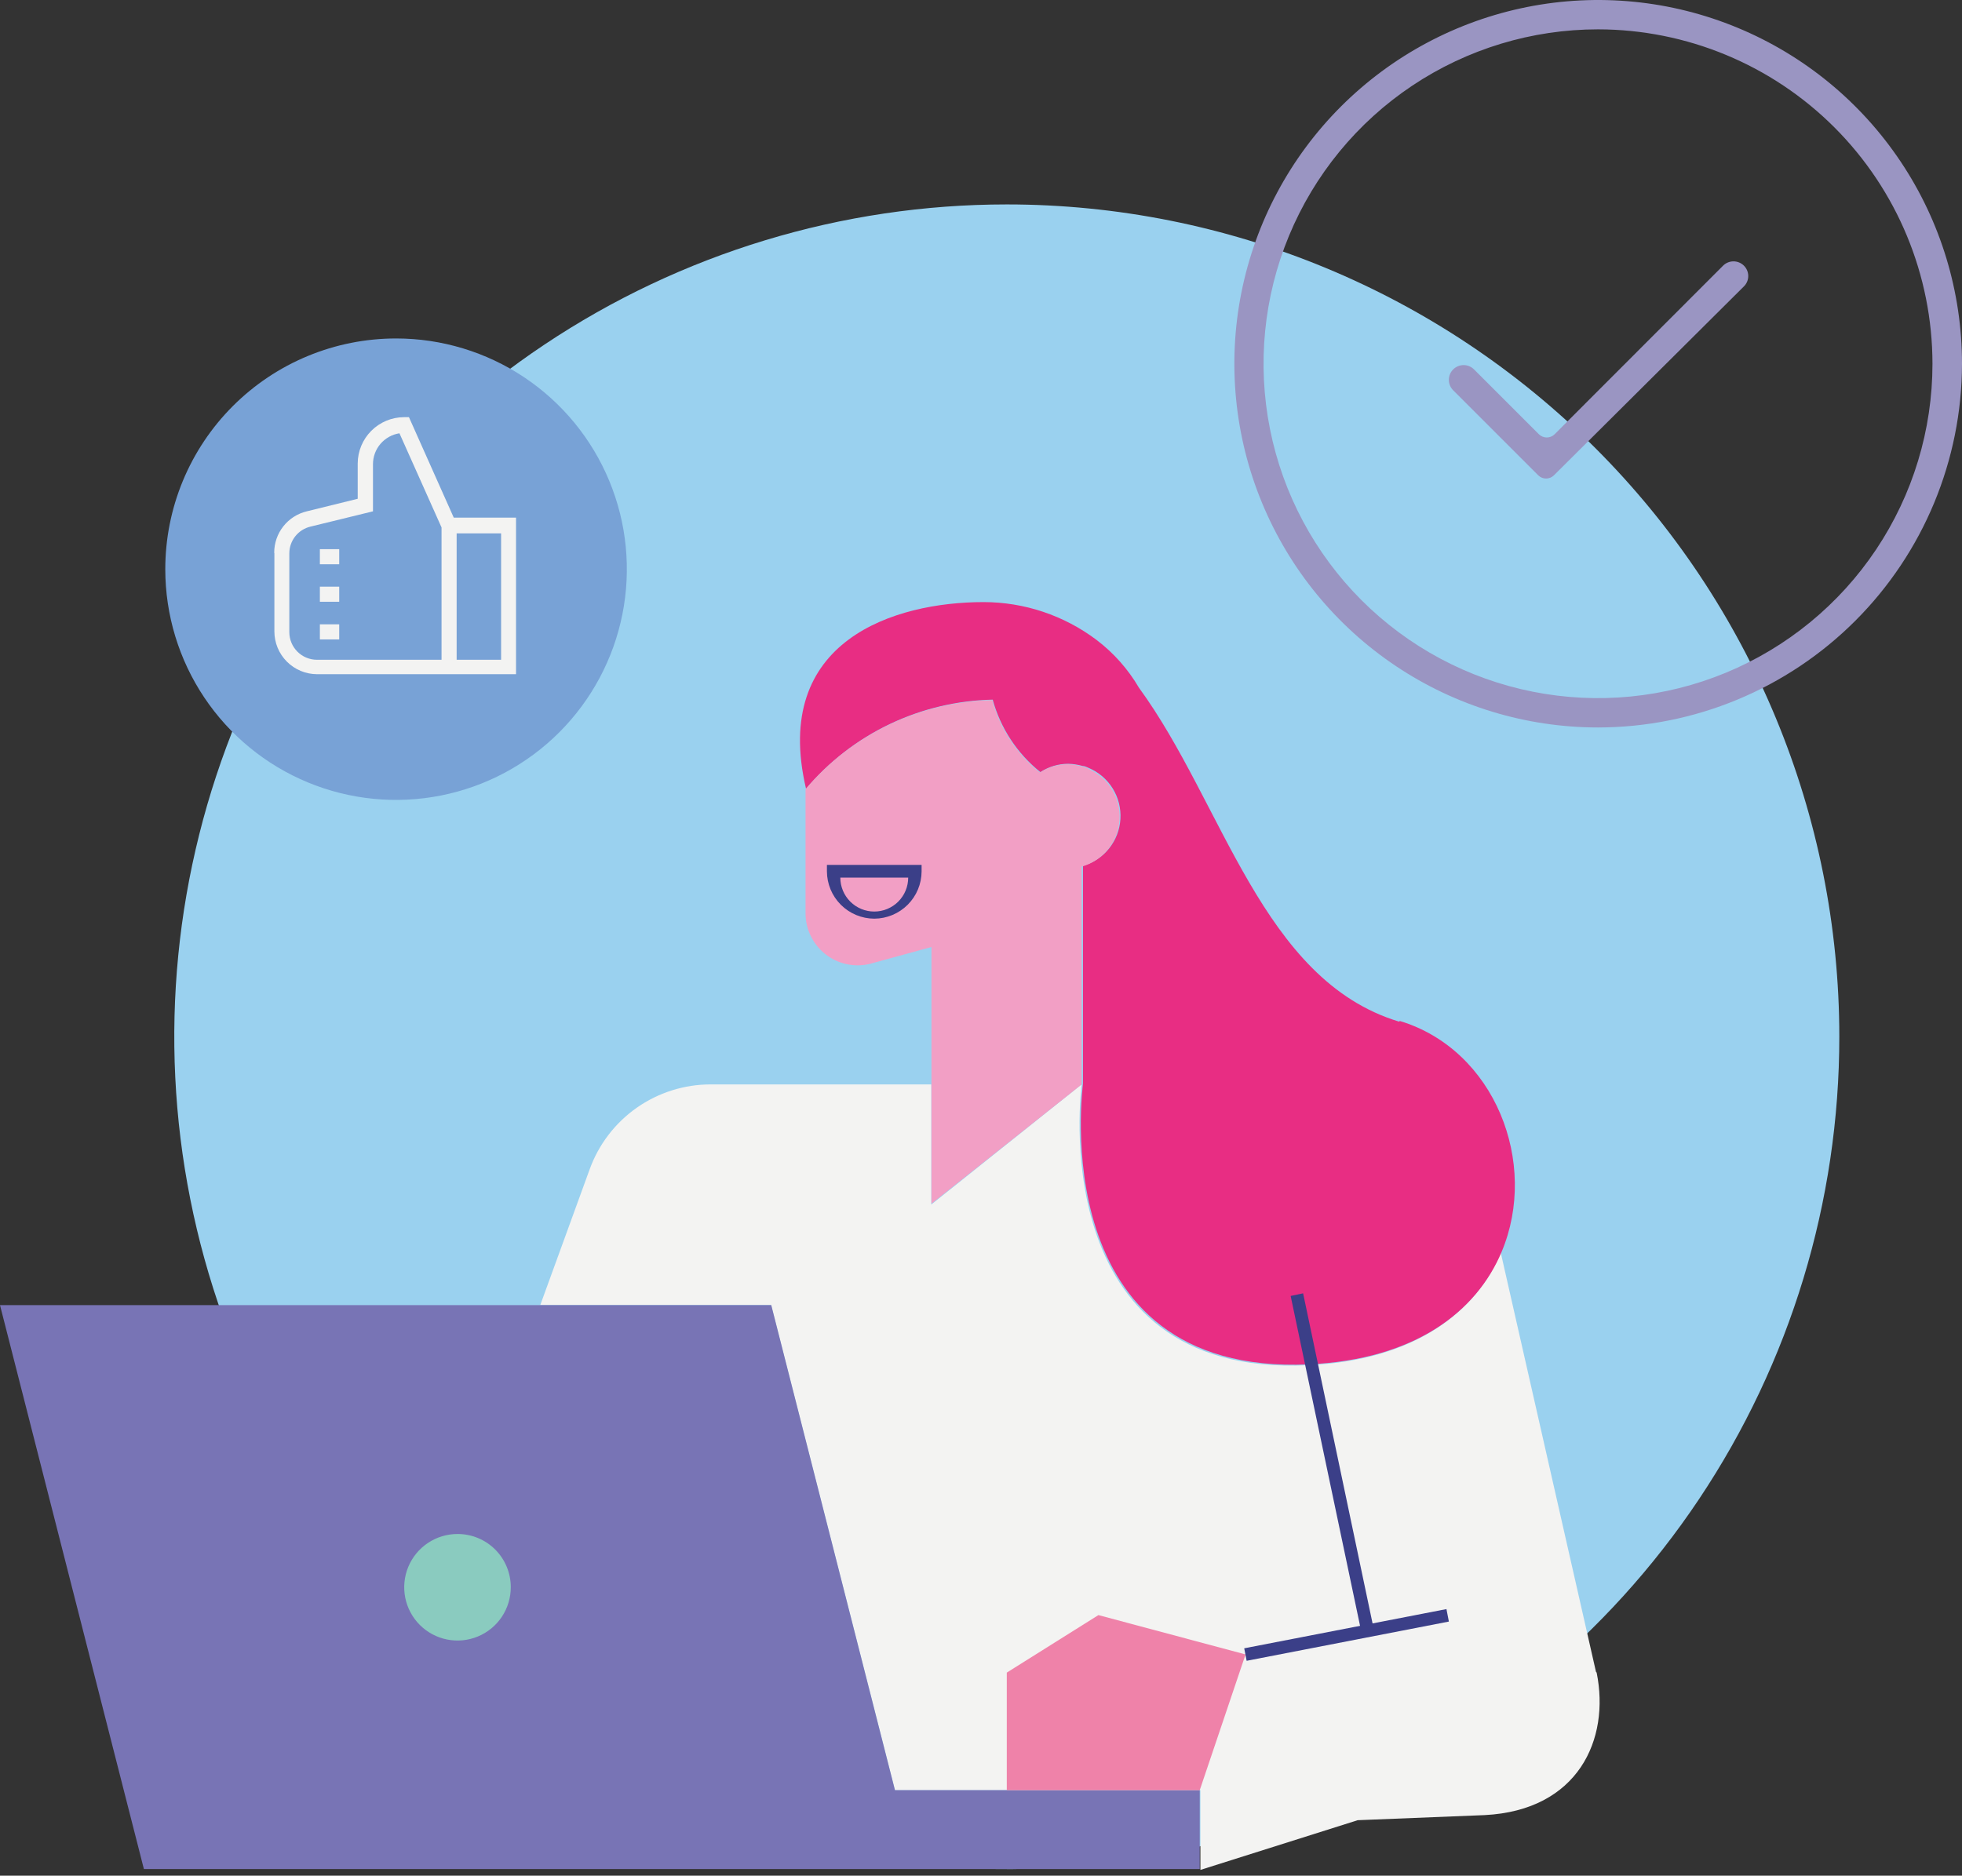
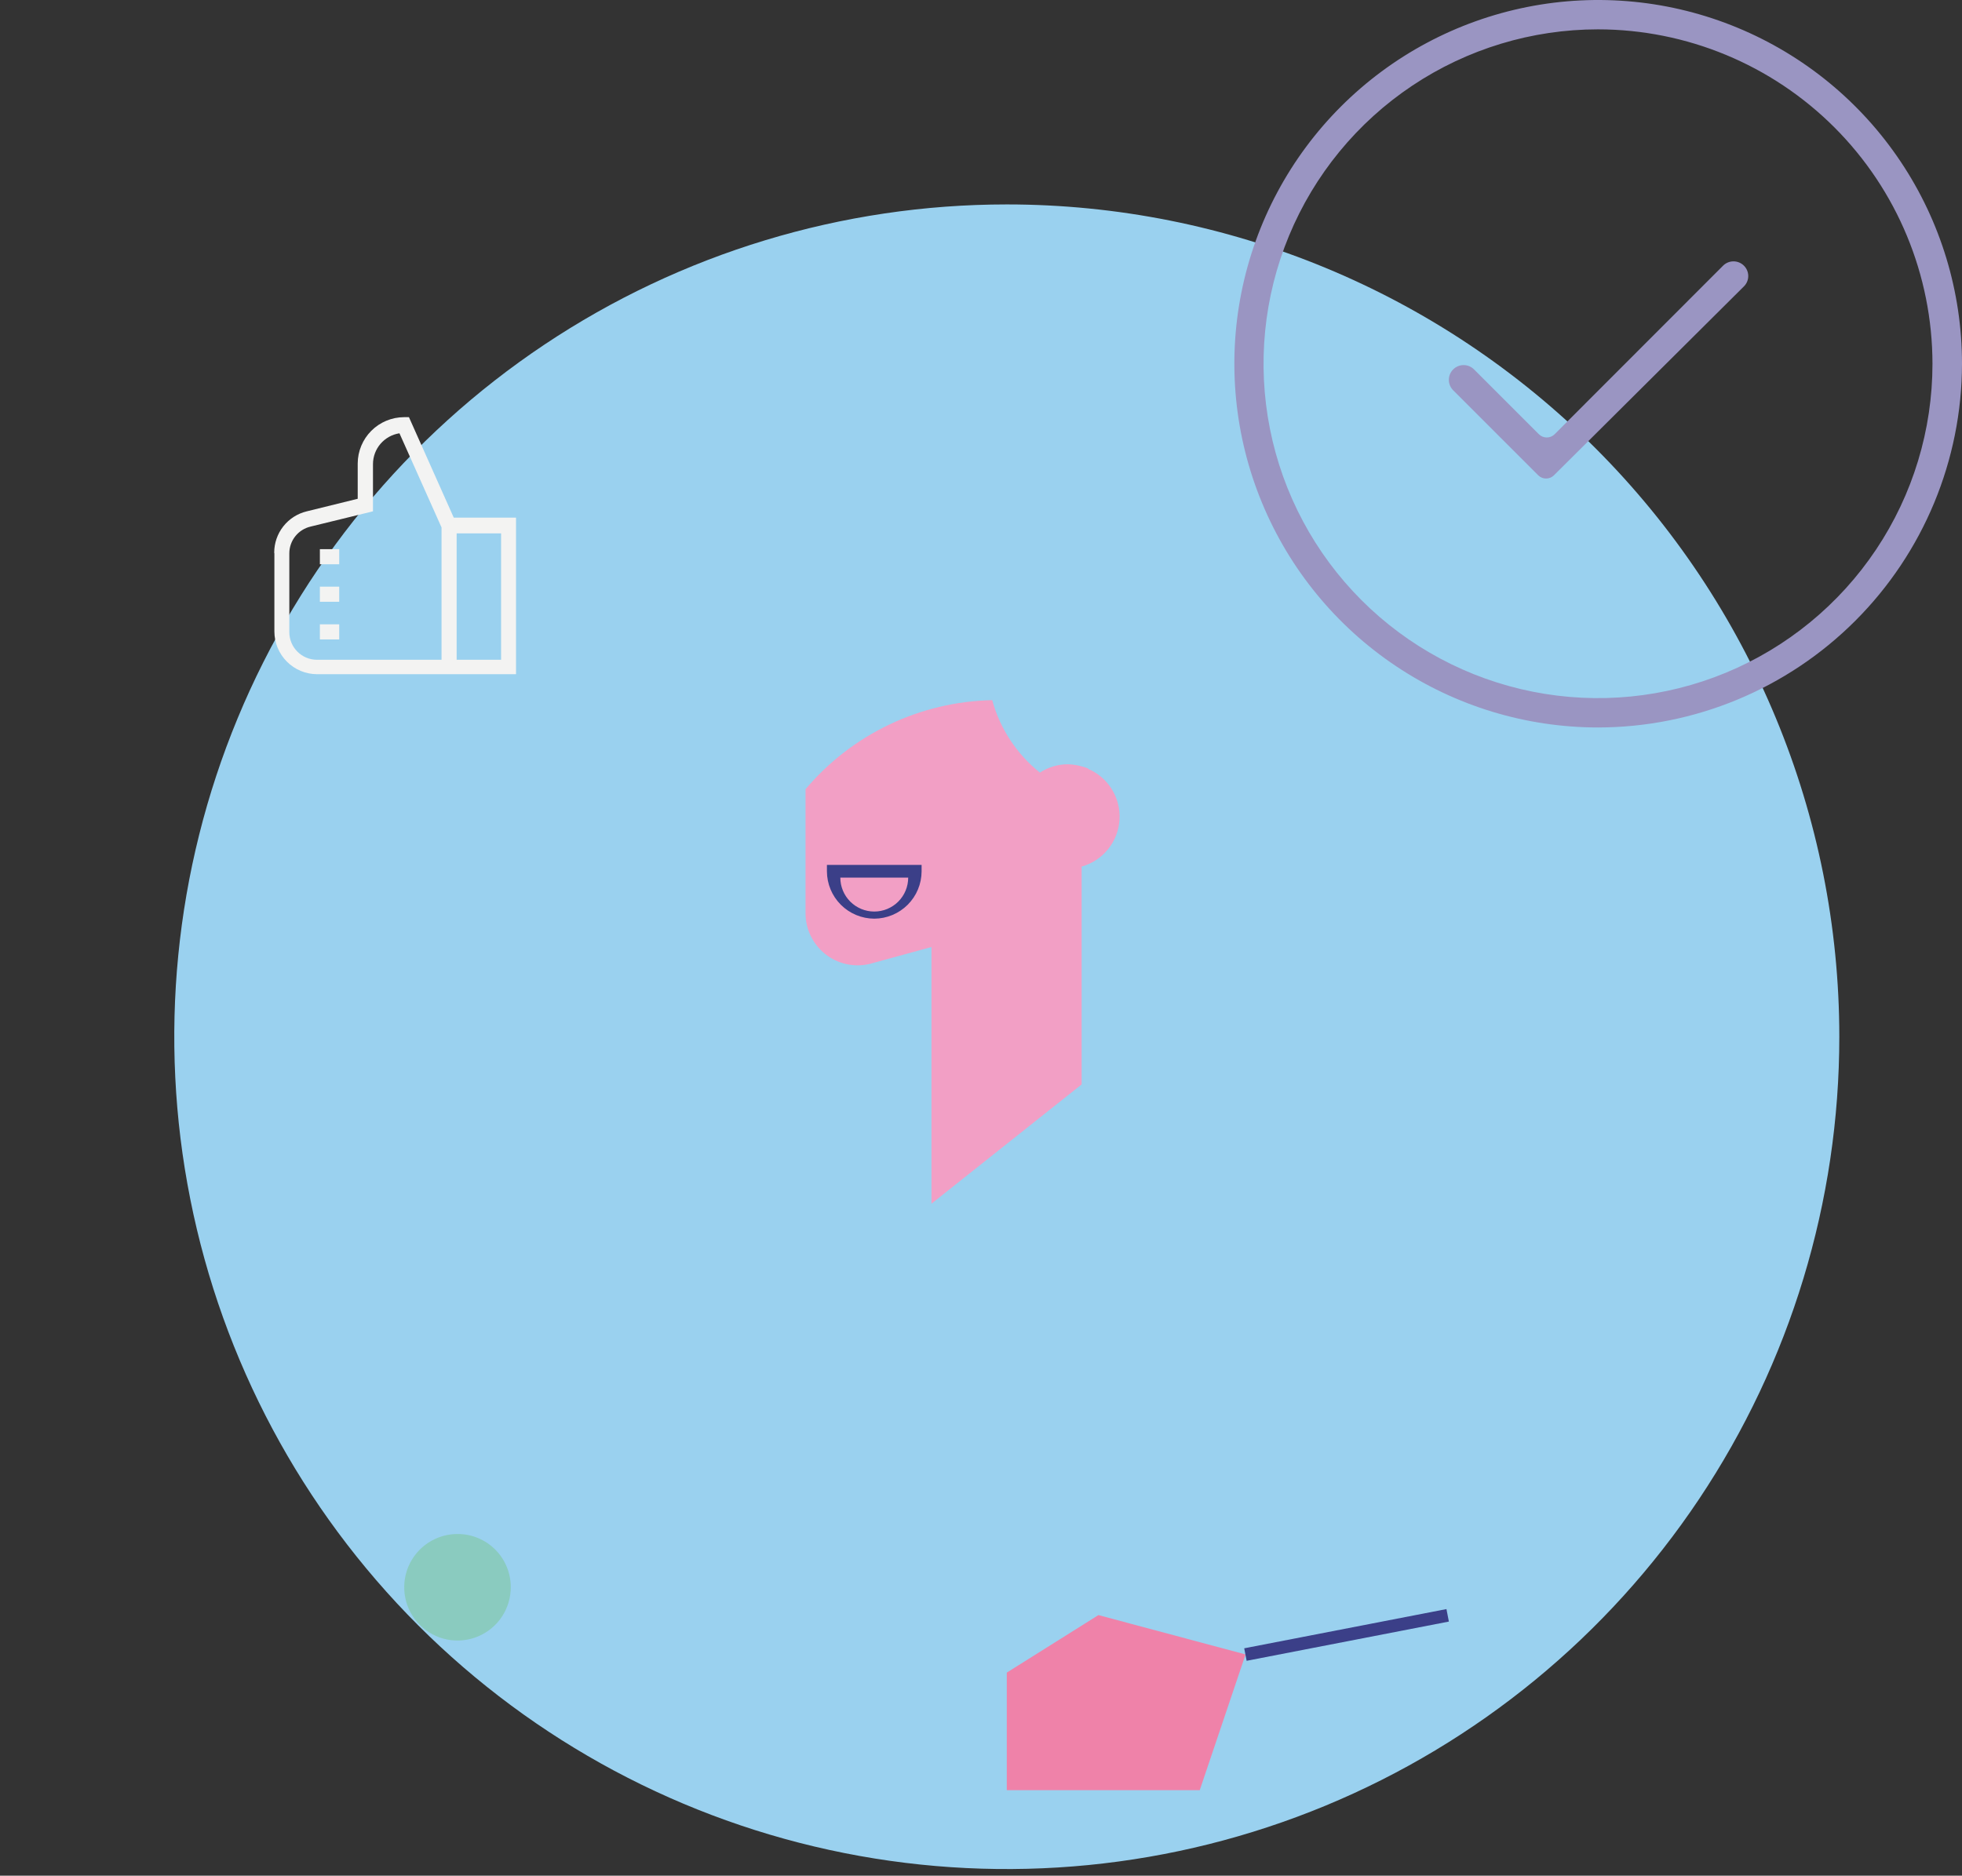
<svg xmlns="http://www.w3.org/2000/svg" width="160" height="153" viewBox="0 0 160 153" fill="none">
  <rect x="0" y="0" width="160" height="153" fill="#333333" stroke="none" />
  <path d="M149.995 84.567C149.995 97.994 146.013 111.12 138.553 122.285C131.093 133.45 120.49 142.151 108.084 147.29C95.679 152.428 82.028 153.773 68.858 151.153C55.689 148.534 43.592 142.068 34.097 132.573C24.602 123.078 18.136 110.981 15.517 97.811C12.897 84.642 14.241 70.991 19.38 58.586C24.518 46.18 33.22 35.577 44.385 28.117C55.55 20.657 68.676 16.675 82.103 16.675C100.109 16.675 117.378 23.828 130.11 36.56C142.842 49.292 149.995 66.561 149.995 84.567" fill="#9AD1EF" />
-   <path d="M130.15 136.364L122.387 102.183C120.353 107.026 115.357 110.97 106.653 111.358C84.982 112.396 88.206 88.594 88.206 88.455L75.945 98.253V88.455H57.955C55.799 88.454 53.695 89.118 51.929 90.356C50.163 91.595 48.822 93.347 48.089 95.374L44.062 106.445H62.882L72.984 146.023H97.893V152.527L110.721 148.472L121.072 148.057C128.697 147.67 131.313 141.885 130.206 136.433" fill="#F3F3F2" />
-   <path d="M114.098 83.335C102.889 79.945 99.775 65.525 92.883 56.101C91.997 54.586 90.821 53.26 89.424 52.199C86.768 50.197 83.533 49.114 80.207 49.112C73.011 49.112 62.882 52.199 65.732 64.335C67.608 62.112 69.935 60.314 72.56 59.061C75.185 57.809 78.047 57.13 80.955 57.07C81.594 59.401 82.956 61.469 84.843 62.979C85.522 62.535 86.316 62.299 87.127 62.301C87.52 62.311 87.911 62.371 88.289 62.48C88.455 62.48 88.635 62.577 88.801 62.647C89.606 62.991 90.285 63.576 90.745 64.321C91.205 65.066 91.423 65.935 91.37 66.809C91.317 67.683 90.995 68.52 90.448 69.204C89.902 69.888 89.157 70.387 88.317 70.631V88.386C88.317 88.524 85.051 112.257 106.722 111.289C115.426 110.901 120.422 106.957 122.456 102.114C125.501 94.876 121.916 85.632 114.153 83.28" fill="#E82D83" />
  <path d="M88.76 62.688C88.594 62.619 88.414 62.577 88.248 62.522C87.87 62.413 87.479 62.352 87.086 62.342C86.275 62.34 85.481 62.576 84.802 63.02C82.915 61.511 81.553 59.442 80.914 57.111C78.006 57.171 75.144 57.85 72.519 59.103C69.894 60.356 67.567 62.153 65.691 64.376V74.478C65.689 75.12 65.832 75.754 66.11 76.332C66.388 76.91 66.793 77.418 67.294 77.818C67.796 78.217 68.382 78.498 69.008 78.638C69.634 78.779 70.284 78.776 70.909 78.63L75.96 77.246V98.184L88.207 88.455V70.687C89.054 70.45 89.807 69.956 90.36 69.272C90.914 68.589 91.24 67.749 91.295 66.871C91.35 65.993 91.13 65.12 90.666 64.373C90.202 63.626 89.516 63.042 88.705 62.702" fill="#F29FC5" />
-   <path d="M72.984 146.023L62.896 106.459H0L11.735 152.458H59.062H74.631H97.838V146.023H72.984Z" fill="#7874B5" />
  <path d="M68.528 71.586C68.528 72.32 68.819 73.024 69.338 73.543C69.858 74.062 70.561 74.354 71.296 74.354C72.029 74.354 72.734 74.062 73.253 73.543C73.772 73.024 74.063 72.32 74.063 71.586H68.528ZM71.296 74.935C70.273 74.931 69.293 74.523 68.57 73.8C67.846 73.077 67.438 72.097 67.435 71.074V70.548H75.156V71.074C75.153 72.097 74.745 73.077 74.022 73.8C73.298 74.523 72.318 74.931 71.296 74.935" fill="#3B3F88" />
  <path d="M89.576 131.742L82.103 136.433V146.023H97.838L101.574 134.952L89.576 131.742Z" fill="#EF82A9" />
  <path d="M117.957 131.252L101.465 134.451L101.663 135.47L118.155 132.27L117.957 131.252Z" fill="#3B3F88" />
-   <path d="M106.268 105.496L105.252 105.71L111.089 133.458L112.105 133.244L106.268 105.496Z" fill="#3B3F88" />
  <path d="M41.653 129.458C41.656 130.319 41.403 131.161 40.927 131.878C40.45 132.595 39.772 133.154 38.977 133.484C38.183 133.815 37.308 133.902 36.464 133.735C35.62 133.568 34.844 133.153 34.236 132.545C33.627 131.936 33.213 131.161 33.046 130.317C32.879 129.472 32.966 128.598 33.296 127.803C33.627 127.009 34.186 126.33 34.903 125.854C35.619 125.377 36.461 125.124 37.322 125.127C38.471 125.127 39.572 125.583 40.385 126.396C41.197 127.208 41.653 128.31 41.653 129.458" fill="#8ACBBF" />
-   <path d="M13.479 46.442C13.481 50.163 14.587 53.801 16.657 56.894C18.727 59.987 21.667 62.397 25.106 63.82C28.545 65.242 32.329 65.613 35.979 64.885C39.629 64.157 42.981 62.364 45.612 59.731C48.242 57.098 50.033 53.745 50.758 50.094C51.483 46.444 51.11 42.661 49.685 39.222C48.26 35.784 45.848 32.846 42.753 30.779C39.659 28.711 36.02 27.608 32.299 27.608C29.826 27.608 27.378 28.095 25.093 29.042C22.809 29.988 20.734 31.376 18.986 33.125C17.238 34.874 15.852 36.95 14.907 39.235C13.962 41.52 13.477 43.969 13.479 46.442Z" fill="#78A2D6" />
  <path d="M23.594 45.141C23.593 44.635 23.764 44.143 24.078 43.746C24.392 43.349 24.831 43.07 25.324 42.954L30.416 41.709V37.862C30.416 37.253 30.633 36.665 31.029 36.203C31.425 35.741 31.974 35.436 32.575 35.343L36.007 43.023V53.817H25.85C25.251 53.817 24.678 53.58 24.255 53.157C23.832 52.734 23.594 52.16 23.594 51.562V45.141ZM37.239 43.508H40.864V53.817H37.239V43.508ZM22.376 45.141V51.506C22.376 52.429 22.742 53.314 23.393 53.967C24.044 54.621 24.927 54.99 25.85 54.994H42.082V42.221H37.003L33.35 34.028H32.949C31.948 34.032 30.989 34.431 30.281 35.139C29.574 35.847 29.174 36.806 29.171 37.806V40.685L25.019 41.709C24.261 41.89 23.585 42.322 23.103 42.935C22.621 43.547 22.36 44.305 22.362 45.085" fill="#F3F3F2" />
  <path d="M27.663 44.795H26.086V46.027H27.663V44.795Z" fill="#F3F3F2" />
  <path d="M27.663 47.853H26.086V49.085H27.663V47.853Z" fill="#F3F3F2" />
  <path d="M27.663 50.925H26.086V52.157H27.663V50.925Z" fill="#F3F3F2" />
  <path d="M130.317 2.394C124.922 2.394 119.649 3.994 115.163 6.991C110.678 9.988 107.182 14.248 105.118 19.232C103.053 24.216 102.513 29.7 103.565 34.991C104.618 40.282 107.216 45.142 111.03 48.956C114.845 52.771 119.705 55.369 124.996 56.421C130.287 57.474 135.771 56.933 140.755 54.869C145.739 52.804 149.999 49.309 152.996 44.823C155.993 40.338 157.592 35.064 157.592 29.67C157.585 22.438 154.709 15.505 149.596 10.391C144.482 5.277 137.549 2.401 130.317 2.394V2.394ZM130.317 59.339C124.449 59.337 118.714 57.594 113.837 54.332C108.96 51.071 105.159 46.436 102.916 41.014C100.672 35.593 100.087 29.627 101.233 23.873C102.379 18.119 105.206 12.833 109.356 8.685C113.506 4.537 118.793 1.713 124.548 0.569C130.303 -0.575 136.267 0.014 141.688 2.26C147.109 4.506 151.742 8.309 155.001 13.188C158.261 18.066 160 23.802 160 29.67C159.989 37.538 156.858 45.08 151.293 50.642C145.729 56.204 138.185 59.332 130.317 59.339" fill="#9A95C2" />
  <path d="M126.718 38.775C126.548 38.941 126.319 39.034 126.082 39.034C125.844 39.034 125.616 38.941 125.445 38.775L118.526 31.856C118.41 31.745 118.317 31.612 118.253 31.465C118.188 31.318 118.154 31.159 118.152 30.999C118.15 30.838 118.181 30.679 118.241 30.53C118.302 30.381 118.391 30.246 118.505 30.133C118.618 30.019 118.754 29.93 118.902 29.869C119.051 29.808 119.21 29.778 119.371 29.78C119.532 29.782 119.69 29.816 119.837 29.88C119.984 29.945 120.117 30.038 120.228 30.154L125.501 35.426C125.671 35.592 125.899 35.685 126.137 35.685C126.375 35.685 126.603 35.592 126.774 35.426L140.515 21.671C140.741 21.445 141.047 21.319 141.366 21.319C141.685 21.319 141.992 21.445 142.217 21.671C142.329 21.782 142.417 21.913 142.477 22.058C142.538 22.203 142.569 22.358 142.569 22.515C142.569 22.672 142.538 22.827 142.477 22.972C142.417 23.117 142.329 23.248 142.217 23.359L126.718 38.775Z" fill="#9A95C2" />
</svg>